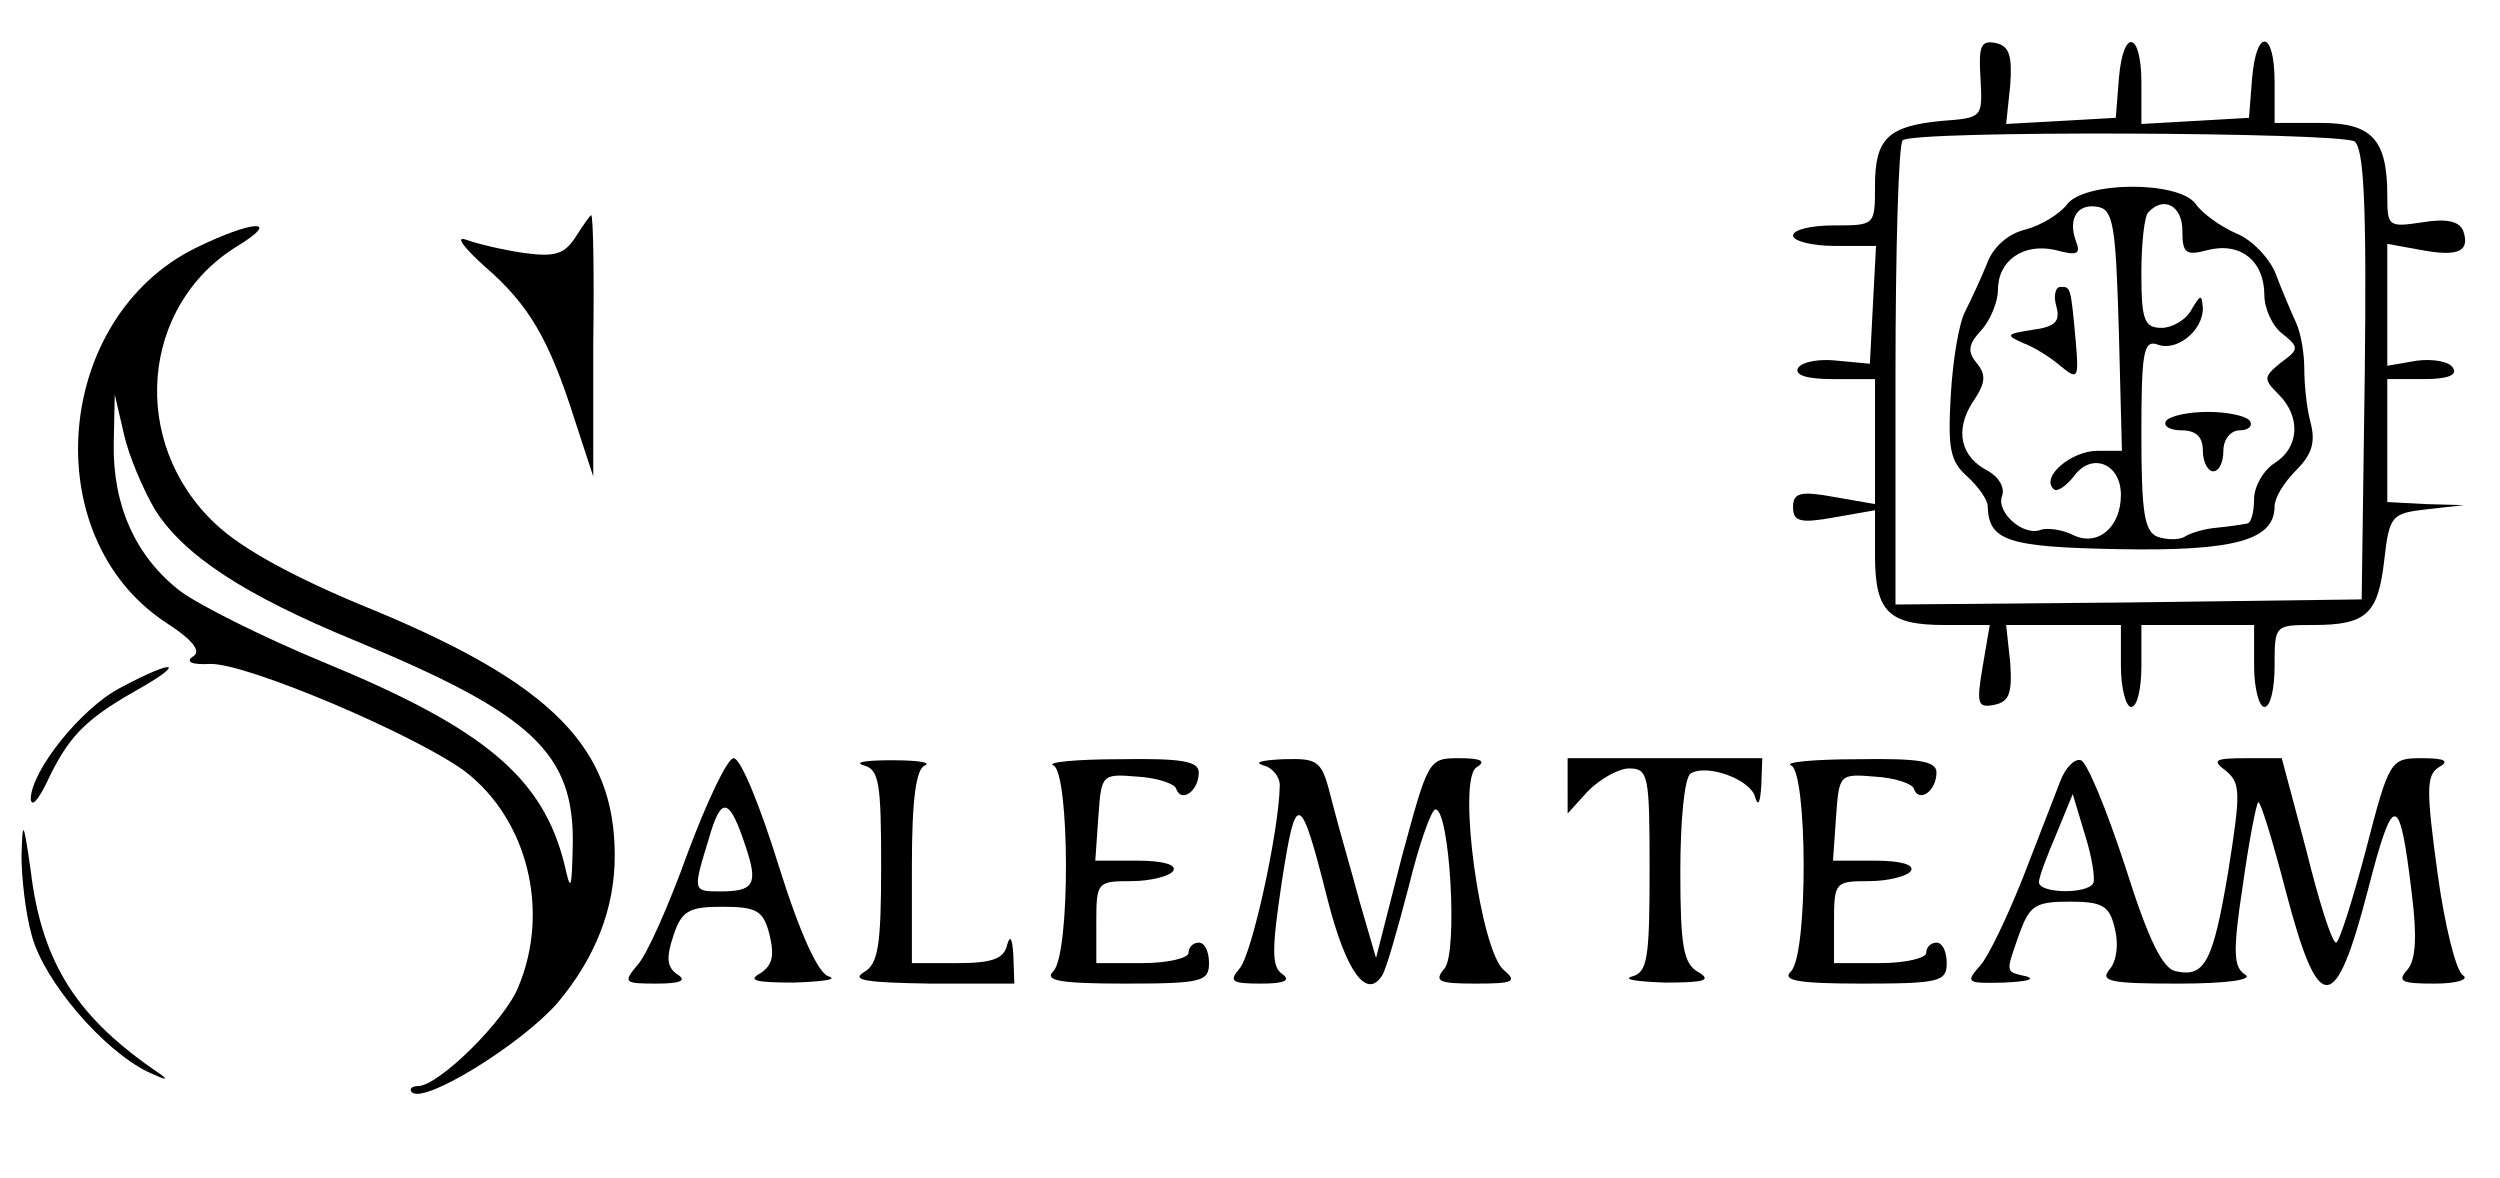
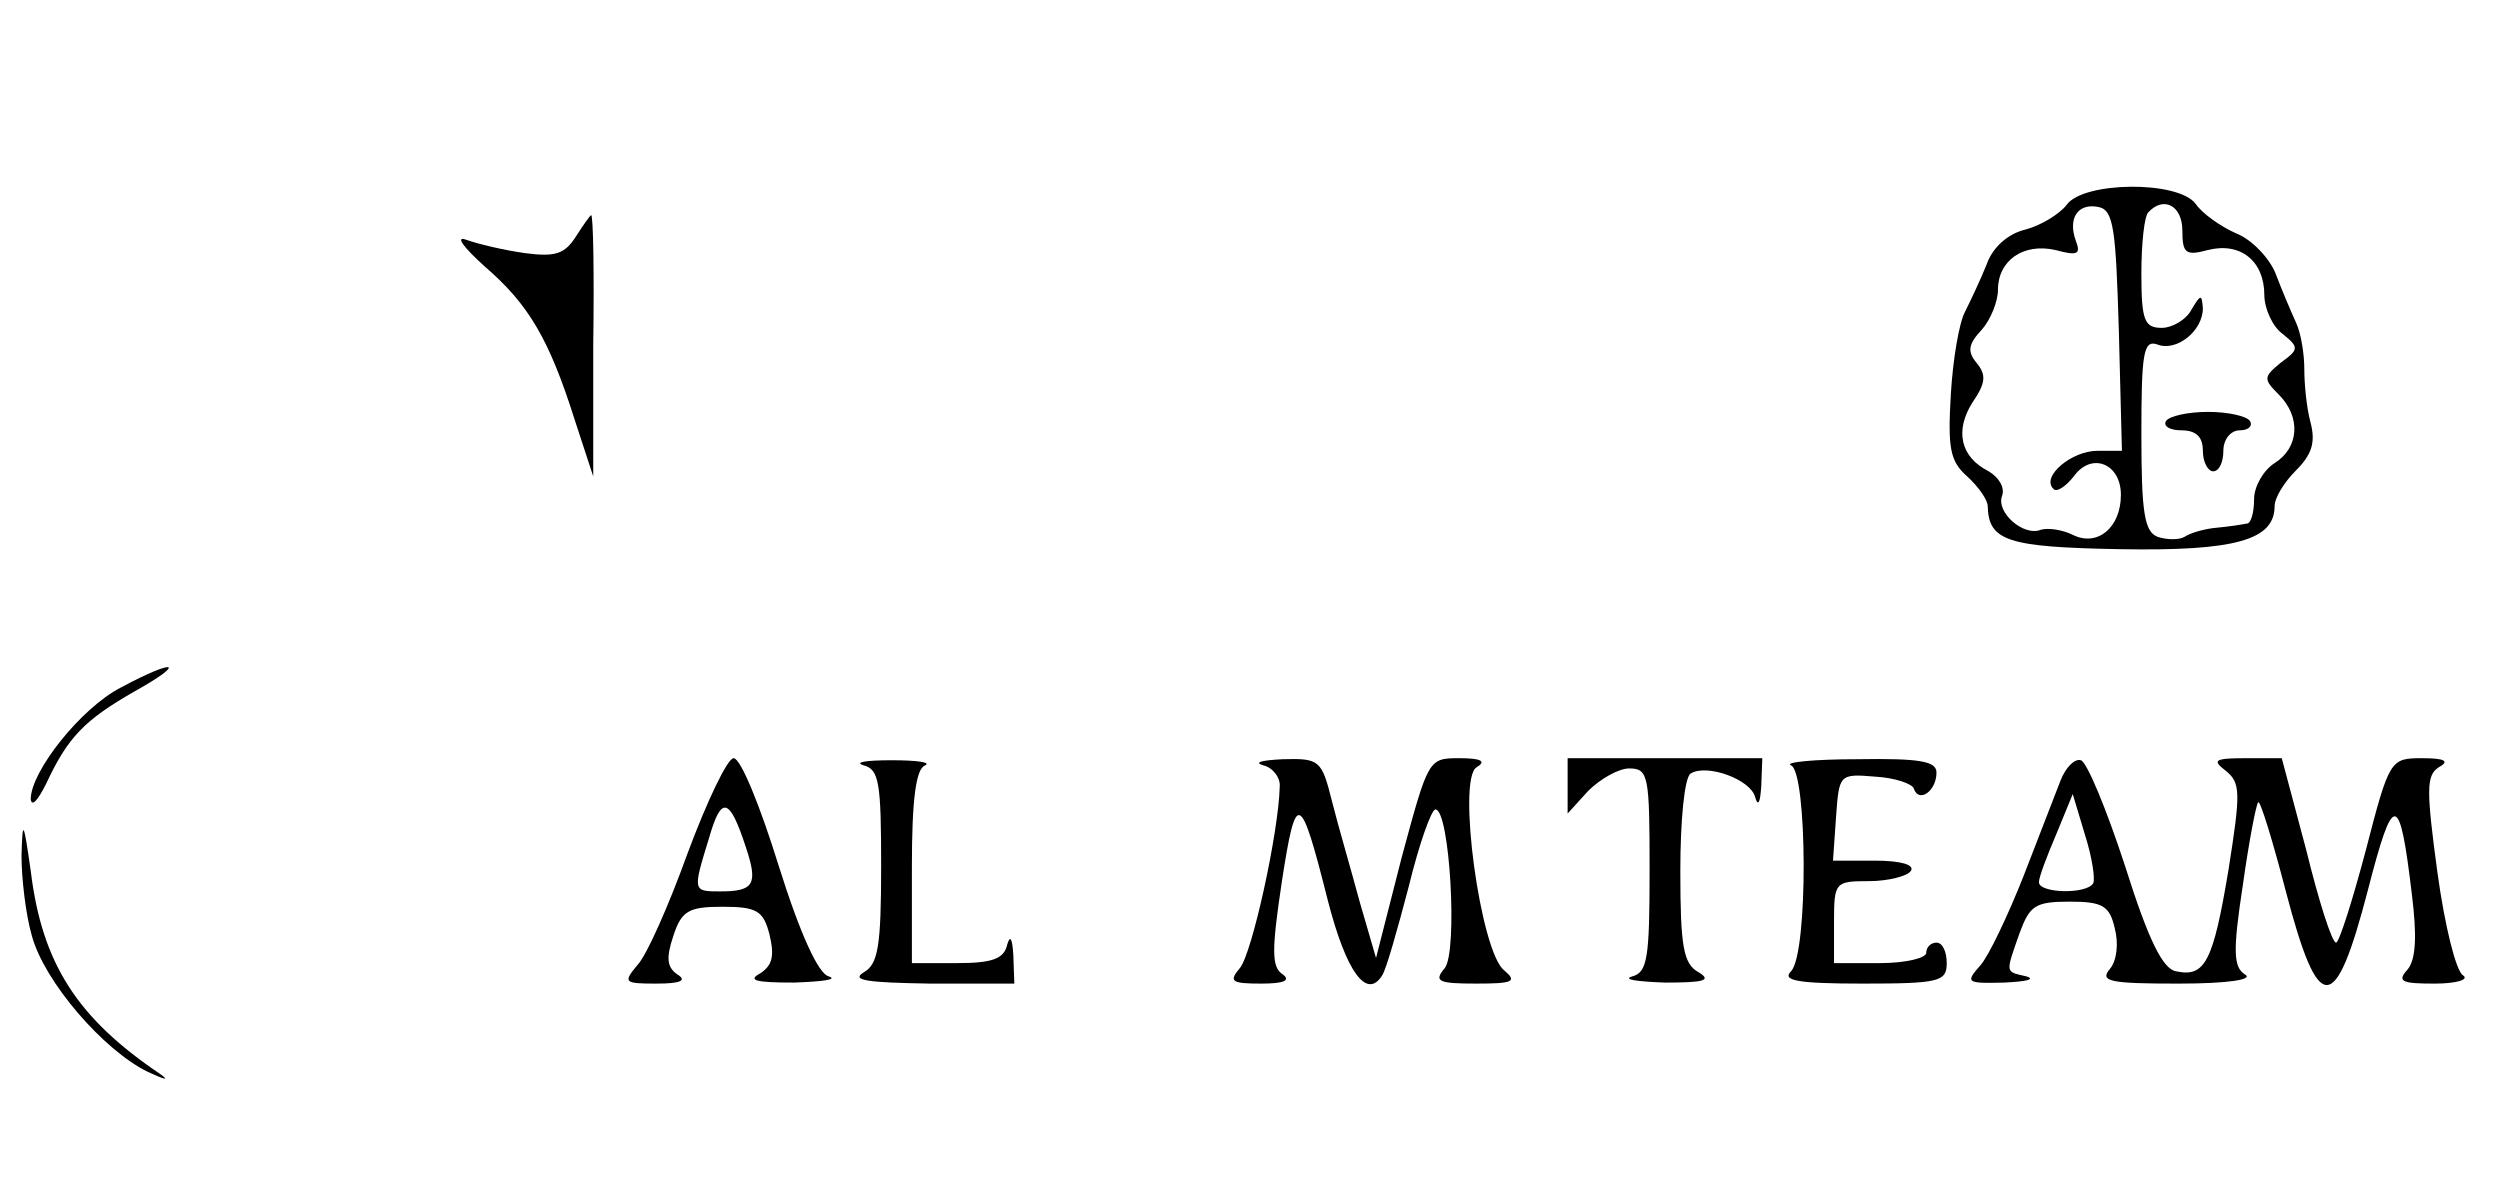
<svg xmlns="http://www.w3.org/2000/svg" version="1.0" width="244pt" height="115pt" viewBox="0 0 244 115" preserveAspectRatio="xMidYMid meet">
  <g transform="translate(0,115) scale(0.1,-0.1)" fill="#000000" stroke="none">
-     <path d="M1933 1073 c2 -38 2 -38 -38 -41 -52 -5 -65 -17 -65 -63 0 -39 0 -39 -40 -39 -22 0 -40 -4 -40 -10 0 -5 18 -10 40 -10 l41 0 -3 -57 -3 -58 -32 3 c-17 2 -34 -1 -38 -7 -4 -7 8 -11 34 -11 l41 0 0 -61 0 -61 -40 7 c-33 6 -40 4 -40 -10 0 -14 7 -16 40 -10 l40 7 0 -44 c0 -55 13 -68 68 -68 l44 0 -7 -41 c-6 -36 -5 -40 11 -37 15 3 18 11 16 41 l-4 37 56 0 56 0 0 -40 c0 -22 5 -40 10 -40 6 0 10 18 10 40 l0 40 55 0 55 0 0 -40 c0 -22 5 -40 10 -40 6 0 10 18 10 40 0 40 0 40 38 40 52 0 63 11 69 63 5 44 7 46 42 50 l36 4 -37 1 -38 2 0 60 0 60 36 0 c23 0 33 4 28 11 -3 6 -19 9 -35 7 l-29 -5 0 60 0 59 33 -6 c37 -7 48 -1 41 19 -4 9 -16 12 -40 8 -33 -5 -34 -4 -34 26 0 55 -15 71 -65 71 l-45 0 0 40 c0 51 -18 53 -22 3 l-3 -38 -52 -3 -53 -3 0 40 c0 51 -18 54 -22 4 l-3 -38 -53 -3 -54 -3 4 38 c2 29 -1 38 -14 41 -15 3 -17 -3 -15 -35z m365 -61 c9 -7 12 -59 10 -228 l-3 -219 -227 -3 -228 -2 0 223 c0 123 3 227 7 230 9 10 425 8 441 -1z" />
    <path d="M2017 950 c-7 -9 -25 -20 -40 -24 -17 -4 -32 -17 -38 -34 -6 -15 -16 -36 -21 -46 -6 -11 -12 -47 -14 -81 -3 -52 -1 -65 16 -80 11 -10 20 -23 20 -29 1 -34 19 -40 129 -42 113 -2 151 9 151 42 0 8 9 23 21 35 16 16 19 28 14 47 -4 15 -6 38 -6 52 0 14 -3 34 -8 45 -5 11 -14 32 -20 48 -6 15 -23 33 -38 39 -16 7 -34 20 -40 29 -17 23 -110 22 -126 -1z m51 -123 l3 -117 -24 0 c-25 0 -55 -25 -43 -37 3 -4 12 2 20 12 17 24 46 13 46 -18 0 -32 -23 -51 -47 -39 -10 5 -24 7 -31 5 -17 -7 -44 17 -38 33 3 8 -3 18 -13 24 -28 14 -33 40 -16 67 13 19 14 27 4 39 -9 11 -8 18 5 32 9 10 16 28 16 39 0 29 25 46 56 39 22 -6 25 -4 20 9 -8 22 2 37 22 33 15 -3 17 -21 20 -121z m62 98 c0 -22 3 -25 25 -19 32 8 55 -11 55 -44 0 -13 8 -31 18 -38 16 -13 16 -15 -2 -28 -17 -14 -17 -16 -2 -31 22 -22 20 -52 -4 -67 -11 -7 -20 -23 -20 -35 0 -13 -3 -24 -7 -24 -5 -1 -18 -3 -29 -4 -12 -1 -26 -5 -32 -9 -5 -3 -17 -3 -26 0 -13 5 -16 23 -16 100 0 79 2 92 15 88 19 -8 45 13 45 35 -1 14 -2 14 -11 -1 -5 -10 -19 -18 -29 -18 -17 0 -20 7 -20 53 0 30 3 57 7 60 15 16 33 6 33 -18z" />
-     <path d="M2007 851 c4 -15 -1 -20 -24 -23 -25 -4 -26 -5 -8 -13 11 -4 28 -15 37 -23 16 -13 17 -11 14 24 -5 55 -5 54 -15 54 -5 0 -7 -9 -4 -19z" />
    <path d="M2114 739 c-3 -5 4 -9 15 -9 14 0 21 -6 21 -20 0 -11 5 -20 10 -20 6 0 10 9 10 20 0 11 7 20 16 20 8 0 13 4 10 9 -3 5 -22 9 -41 9 -19 0 -38 -4 -41 -9z" />
    <path d="M562 919 c-11 -17 -20 -20 -50 -16 -21 3 -46 9 -57 13 -11 4 -3 -7 18 -26 43 -37 63 -71 88 -150 l18 -55 0 128 c1 70 0 127 -2 127 -1 0 -8 -10 -15 -21z" />
-     <path d="M191 908 c-138 -68 -156 -281 -30 -365 28 -18 36 -29 27 -34 -7 -5 -1 -8 17 -7 36 1 202 -70 249 -105 61 -47 83 -136 52 -210 -13 -33 -78 -97 -98 -97 -6 0 -9 -3 -6 -6 12 -12 107 47 142 87 37 44 56 92 56 144 0 105 -61 167 -234 239 -79 32 -131 61 -156 85 -84 79 -73 213 22 271 44 27 14 25 -41 -2z m-40 -255 c28 -45 88 -84 195 -128 174 -72 215 -110 213 -201 -1 -43 -2 -45 -8 -18 -21 85 -78 133 -236 198 -58 24 -120 55 -139 69 -44 34 -66 84 -65 144 l1 48 9 -39 c5 -22 19 -54 30 -73z" />
    <path d="M118 479 c-39 -20 -88 -82 -88 -109 1 -8 7 -1 15 15 21 45 37 62 86 90 52 29 41 33 -13 4z" />
    <path d="M671 317 c-18 -50 -40 -100 -49 -109 -14 -17 -13 -18 19 -18 23 0 30 3 20 9 -10 7 -11 16 -4 37 8 25 15 29 48 29 34 0 40 -4 46 -27 5 -21 3 -30 -9 -38 -13 -7 -4 -9 33 -9 28 1 43 3 34 6 -10 2 -28 41 -49 108 -18 58 -37 105 -44 105 -6 0 -26 -42 -45 -93z m57 6 c12 -36 8 -43 -25 -43 -27 0 -27 0 -11 52 12 42 20 40 36 -9z" />
    <path d="M843 403 c15 -4 17 -17 17 -98 0 -79 -3 -96 -17 -104 -13 -8 4 -10 65 -11 l82 0 -1 28 c-1 16 -3 20 -6 10 -3 -14 -15 -18 -49 -18 l-44 0 0 94 c0 66 4 96 13 99 6 3 -8 5 -33 5 -25 0 -37 -2 -27 -5z" />
-     <path d="M1028 403 c16 -6 17 -184 0 -201 -9 -9 6 -12 70 -12 75 0 82 2 82 20 0 11 -4 20 -10 20 -5 0 -10 -4 -10 -10 0 -5 -20 -10 -45 -10 l-45 0 0 40 c0 39 1 40 34 40 19 0 38 5 41 10 4 6 -10 10 -35 10 l-41 0 3 43 c3 41 3 42 38 39 19 -1 37 -7 38 -12 5 -14 22 -2 22 16 0 11 -16 14 -77 13 -43 0 -72 -3 -65 -6z" />
    <path d="M1233 403 c9 -2 17 -12 16 -21 -1 -44 -27 -163 -39 -177 -11 -13 -8 -15 21 -15 22 0 29 3 21 9 -11 7 -11 23 -1 90 14 91 18 89 45 -18 18 -70 38 -97 53 -73 4 6 15 45 26 87 10 41 22 75 26 75 14 0 22 -139 9 -155 -11 -13 -6 -15 31 -15 36 0 40 2 27 13 -23 18 -46 186 -27 198 10 6 5 9 -17 9 -30 0 -30 -1 -56 -97 l-25 -98 -16 55 c-8 30 -21 74 -27 98 -10 40 -12 42 -48 41 -20 -1 -29 -3 -19 -6z" />
    <path d="M1530 383 l0 -27 20 22 c12 12 30 22 40 22 19 0 20 -7 20 -99 0 -86 -2 -100 -17 -104 -10 -3 5 -5 32 -6 38 0 46 2 33 10 -15 8 -18 25 -18 99 0 49 4 91 10 95 16 10 59 -6 63 -23 3 -10 5 -5 6 11 l1 27 -95 0 -95 0 0 -27z" />
    <path d="M1748 403 c16 -6 17 -184 0 -201 -9 -9 6 -12 70 -12 75 0 82 2 82 20 0 11 -4 20 -10 20 -5 0 -10 -4 -10 -10 0 -5 -20 -10 -45 -10 l-45 0 0 40 c0 39 1 40 34 40 19 0 38 5 41 10 4 6 -10 10 -35 10 l-41 0 3 43 c3 41 3 42 38 39 19 -1 37 -7 38 -12 5 -14 22 -2 22 16 0 11 -16 14 -77 13 -43 0 -72 -3 -65 -6z" />
    <path d="M2011 388 c-5 -13 -21 -54 -36 -93 -15 -38 -34 -78 -42 -87 -15 -17 -14 -18 23 -17 21 1 31 3 22 6 -21 5 -21 2 -7 42 10 27 15 31 49 31 32 0 39 -4 44 -26 4 -15 2 -32 -5 -40 -10 -12 1 -14 67 -14 49 0 74 4 65 9 -11 7 -12 22 -2 87 6 43 13 79 15 81 2 2 14 -37 27 -87 32 -122 48 -122 80 1 25 97 31 97 43 -4 5 -40 4 -63 -4 -73 -11 -12 -6 -14 26 -14 22 0 34 4 28 8 -7 4 -18 49 -25 100 -11 81 -11 95 1 103 11 6 7 9 -16 9 -31 0 -32 -1 -55 -90 -13 -49 -26 -90 -29 -90 -4 0 -17 41 -29 90 l-24 90 -35 0 c-31 0 -33 -2 -20 -12 15 -12 15 -21 3 -97 -15 -90 -23 -105 -51 -99 -13 2 -27 30 -50 103 -18 55 -37 101 -43 103 -6 2 -15 -7 -20 -20z m32 -100 c-6 -11 -53 -10 -53 1 0 5 8 26 17 47 l16 39 12 -40 c7 -22 10 -43 8 -47z" />
    <path d="M21 315 c0 -22 4 -57 10 -78 12 -45 70 -112 113 -133 17 -8 22 -9 12 -2 -80 54 -115 107 -126 198 -7 49 -8 51 -9 15z" />
  </g>
</svg>